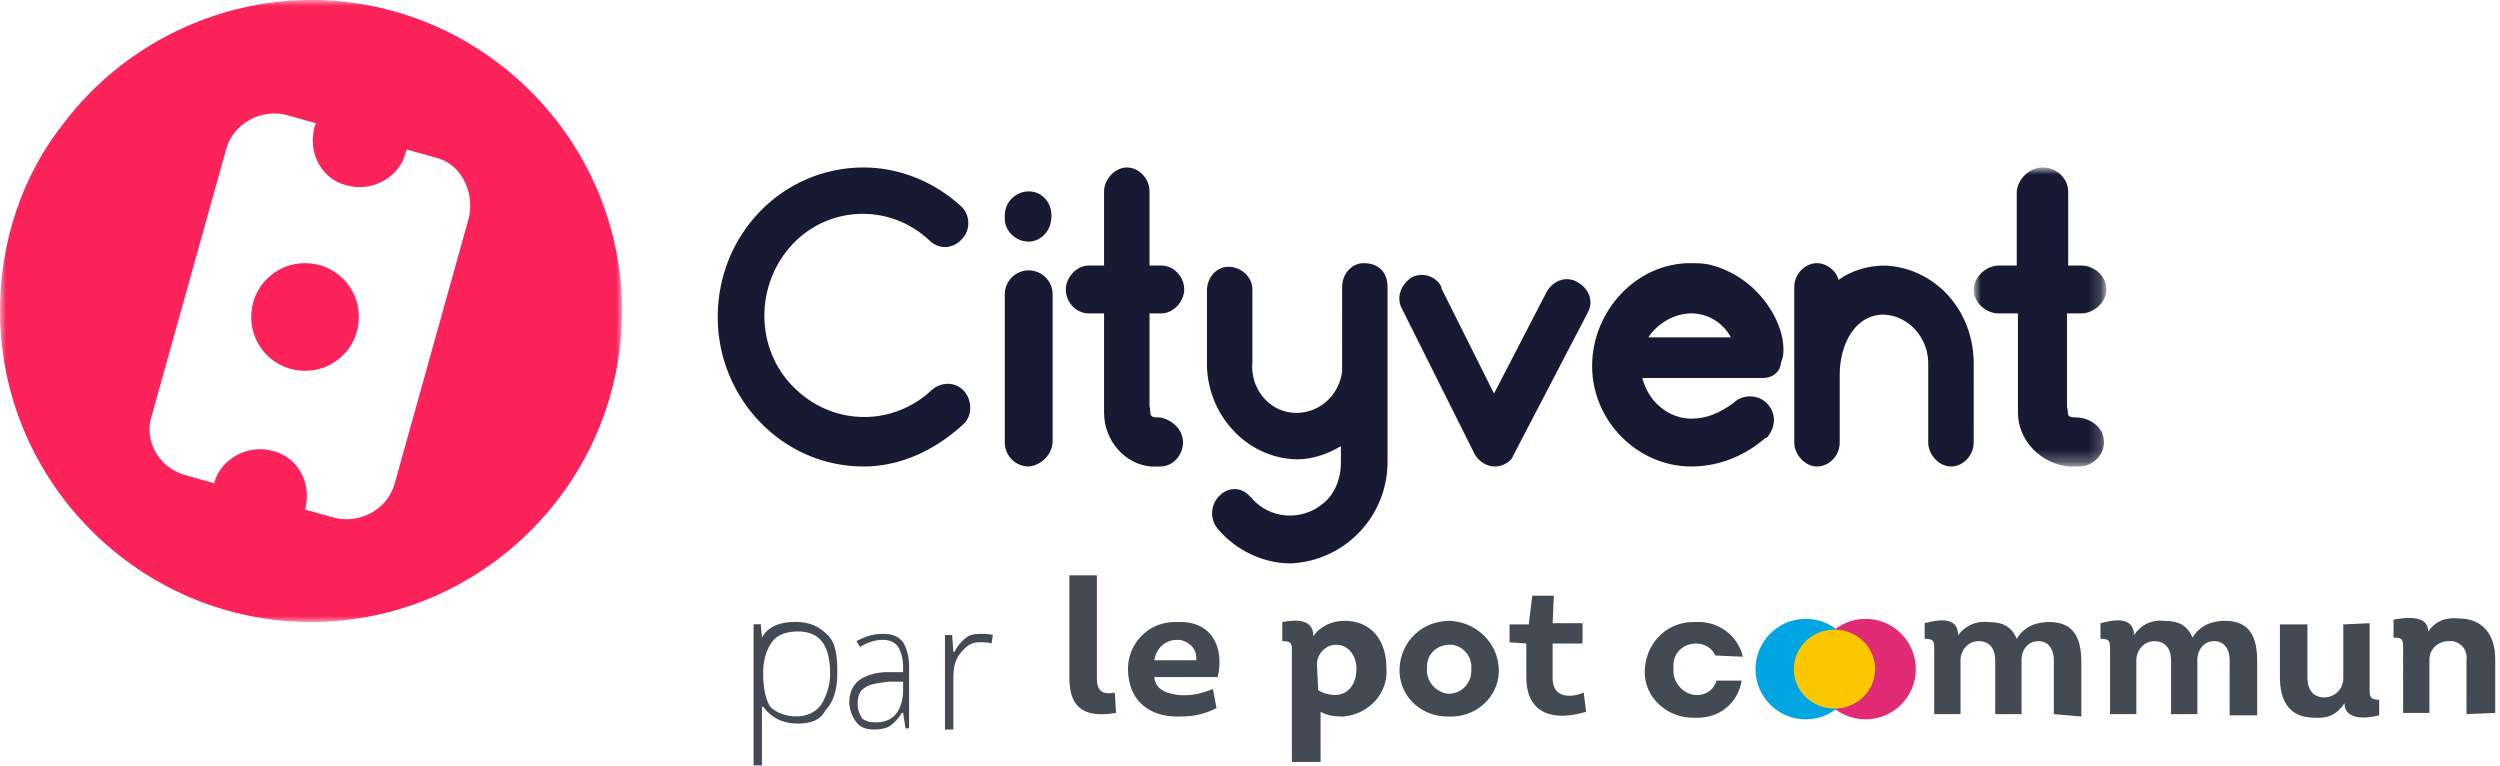
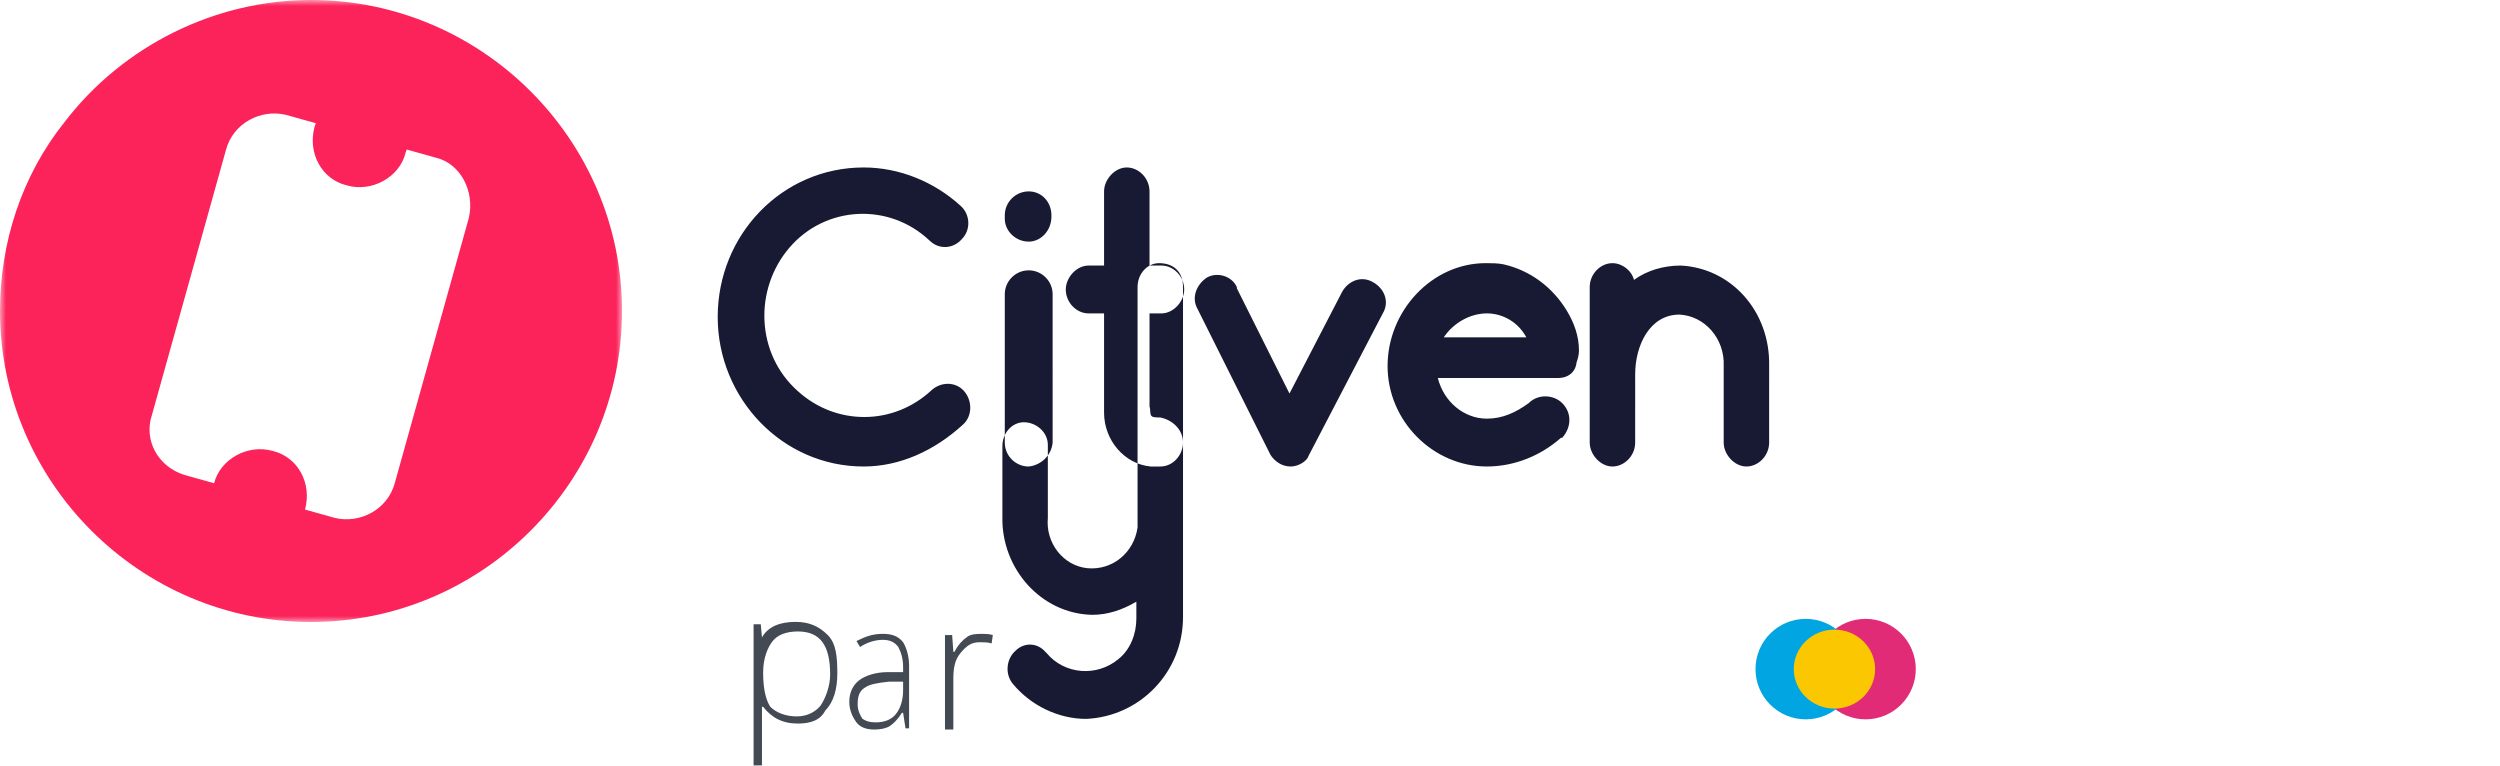
<svg xmlns="http://www.w3.org/2000/svg" version="1.1" id="Calque_1" x="0" y="0" viewBox="0 0 209 64" xml:space="preserve" enable-background="new 0 0 209 64">
  <style>.st0{fill:#434a54}.st1{fill:#e22b76}.st2{fill:#00a5e2}.st3{fill:#fac700}.st4{filter:url(#Adobe_OpacityMaskFilter)}.st5{fill-rule:evenodd;clip-rule:evenodd;fill:#fff}.st6{mask:url(#cityvent-by-lpc-b_1_)}.st6,.st7,.st8{fill-rule:evenodd;clip-rule:evenodd;fill:#fb235a}.st8{fill:#181a33}.st9{filter:url(#Adobe_OpacityMaskFilter_1_)}.st10{mask:url(#cityvent-by-lpc-d_1_);fill-rule:evenodd;clip-rule:evenodd;fill:#181a33}</style>
  <path class="st0" d="M3.7 12.6c-1.3 0-2.2-.5-2.9-1.4H.7v4.9H0V4.3h.6l.1 1.1c.5-.9 1.5-1.3 2.8-1.3 1.2 0 2 .4 2.7 1.1S7 7 7 8.4c0 1.3-.3 2.4-1 3.1-.4.8-1.2 1.1-2.3 1.1zm-.1-.6c.8 0 1.5-.3 2-.9.4-.6.8-1.6.8-2.6 0-2.4-.8-3.6-2.7-3.6-1 0-1.7.3-2.1.8S.8 7.1.8 8.3v.1c0 1.2.2 2.2.6 2.8.5.5 1.3.8 2.2.8zm9.1 1l-.2-1.3h-.1c-.3.5-.7.9-1 1.1-.3.2-.8.3-1.3.3-.7 0-1.2-.2-1.5-.6-.3-.4-.6-1-.6-1.7 0-.8.3-1.4.8-1.8.5-.4 1.4-.7 2.4-.7h1.3v-.4c0-.8-.2-1.3-.4-1.7-.3-.4-.7-.6-1.3-.6-.6 0-1.3.2-1.9.6l-.3-.5c.8-.4 1.4-.6 2.2-.6.8 0 1.3.2 1.7.7.3.5.5 1.2.5 2V13h-.3zm-2.5-.5c.7 0 1.3-.2 1.7-.7.4-.5.6-1.2.6-2v-.7h-1.2c-.9.1-1.6.2-2 .5-.5.3-.6.8-.6 1.4 0 .5.2.9.4 1.2.3.2.6.3 1.1.3zM19 5.1c.3 0 .7 0 1 .1l-.1.7c-.3-.1-.7-.1-1-.1-.7 0-1.1.3-1.6.9s-.6 1.3-.6 2.2v4.2H16V5.2h.6l.1 1.4h.1c.3-.6.7-1 1-1.2.2-.2.6-.3 1.2-.3z" transform="translate(63 47.89)" />
-   <path class="st0" d="M82.7 11.7V7.2c0-1-.5-1.6-1.3-1.6-.9 0-1.4.8-1.4 1.5v4.6h-2.2V7.2c0-1-.5-1.6-1.4-1.6s-1.5.8-1.5 1.6v4.5h-2.2V6.4c0-.8 0-1-.8-1V4.1c1.1-.3 2.8-.6 2.8 1 .6-.8 1.5-1.2 2.5-1.1 1.4 0 2 .5 2.4 1.4.6-1 1.6-1.4 2.7-1.4C84.5 4 85 5.5 85 7.4v4.5l-2.3-.2zm14.7 0V7.2c0-1-.5-1.6-1.3-1.6-.9 0-1.4.8-1.4 1.5v4.6h-2.2V7.2c0-1-.5-1.6-1.4-1.6s-1.5.8-1.5 1.6v4.5h-2.2V6.4c0-.8 0-1-.8-1V4.1c1.1-.3 2.8-.6 2.8 1 .6-.9 1.5-1.3 2.5-1.2 1.4 0 2 .5 2.4 1.4.6-1 1.6-1.4 2.7-1.4 2.2 0 2.7 1.5 2.7 3.4v4.5h-2.3v-.1zm11.7-7.6v5.4c0 .7 0 1 .8 1v1.3c-1.1.3-2.9.4-2.9-1-.6.9-1.4 1.3-2.5 1.2-2.2 0-2.9-1.5-2.9-3.4V4.2h2.3v4.4c0 1.2.6 1.7 1.4 1.7.9 0 1.6-.7 1.6-1.6V4.2l2.2-.1zm8.1 7.6V7.2c.1-.8-.4-1.5-1.2-1.6h-.3c-.9 0-1.6.7-1.6 1.5v4.5h-2.2V6.3c0-.8 0-1-.8-1V3.8c1.1-.2 2.9-.4 2.9 1 .6-.9 1.5-1.2 2.5-1.1 2.2 0 3.1 1.5 3.1 3.4v4.5l-2.4.1zM2.7.1v8.6c0 1.1.5 1.4 1.5 1.2l.1 1.7C1.9 12 .4 11.4.4 8.7V.1h2.3zm10.1 8.5H7.5c.1 1.2 1.3 1.4 2 1.5 1 .1 1.9-.1 2.9-.5l.3 1.6c-1 .5-1.9.7-3 .7-2.7.1-4.4-1.4-4.4-4C5.3 5.8 7 4 9.2 4h.3c2.7-.1 3.9 2 3.3 4.6zM7.5 7.2H11c.1-.9-.5-1.5-1.3-1.7h-.4c-.9 0-1.7.8-1.8 1.7zm15.9-3.3c2.3 0 3.5 1.7 3.5 3.9.2 2.1-1.4 3.9-3.6 4.1h-.1c-.7 0-1.3-.1-1.8-.4v4.2H19v-9c0-.8.1-1.1-.8-1.1V4c1.1-.2 2.6-.3 2.6 1.2.5-.8 1.5-1.3 2.6-1.3zm-2.2 5.8c.5.3 1 .4 1.4.4 1.1 0 1.8-.9 1.8-2.2 0-1-.6-2-1.7-2-.9 0-1.6.8-1.6 1.6v.1l.1 2.1zm11 2.2c-2.2.1-4.1-1.5-4.2-3.7v-.3c.1-2.3 1.9-4 4.2-4 2.2.1 4 1.8 4.1 4 .1 2.1-1.6 3.9-3.8 4h-.3zm-.1-1.9c1.1 0 1.9-.9 1.9-1.9v-.2c.1-1-.7-1.9-1.6-2h-.2c-1.1 0-1.9.8-1.9 1.8v.2c-.1 1 .7 2 1.8 2.1zm8.7-5.9h2.5v1.7h-2.5v2.9c0 1.6 1.4 1.7 2.6 1.2l.2 1.6c-2.6.8-5 .3-5-2.9V5.8l-1.4-.1V4.2h1.6l.3-2.4h1.8l-.1 2.3zm13.6 2.7c-.3-.7-1-1-1.6-1-1.1 0-1.9.8-1.9 1.8v.3c-.1 1 .7 2.1 1.8 2.2h.2c.8 0 1.4-.5 1.6-1.2h2.1c-.3 1.9-1.9 3.2-3.9 3.1-2.2.1-4.2-1.6-4.2-3.8s1.6-4.1 3.9-4.2h.4c1.8-.1 3.5 1.1 3.9 2.9l-2.3-.1z" transform="translate(89 48)" />
  <g transform="translate(146.26 51.637)">
    <circle class="st1" cx="9.7" cy="4.3" r="4.2" />
    <circle class="st2" cx="4.7" cy="4.3" r="4.2" />
    <ellipse class="st3" cx="7.1" cy="4.3" rx="3.4" ry="3.3" />
  </g>
  <defs>
    <filter id="Adobe_OpacityMaskFilter" filterUnits="userSpaceOnUse" x="0" y="0" width="52" height="52">
      <feColorMatrix values="1 0 0 0 0 0 1 0 0 0 0 0 1 0 0 0 0 0 1 0" />
    </filter>
  </defs>
  <mask maskUnits="userSpaceOnUse" x="0" y="0" width="52" height="52" id="cityvent-by-lpc-b_1_">
    <g class="st4">
      <path id="cityvent-by-lpc-a_1_" class="st5" d="M0 0h52v52H0z" />
    </g>
  </mask>
  <path class="st6" d="M39.2 18.2L33 40.4c-.6 2.2-2.9 3.4-5 2.9l-2.5-.7c.6-2.2-.6-4.4-2.7-4.9-2.1-.6-4.4.7-4.9 2.7l-2.5-.7c-2.2-.7-3.4-2.9-2.7-5l6.2-22.2c.6-2.2 2.9-3.4 5-2.9l2.5.7c0 .1-.1.2-.1.3-.6 2.2.6 4.4 2.7 4.9 2.1.6 4.4-.7 4.9-2.7 0-.1.1-.2.1-.3l2.5.7c2 .5 3.2 2.8 2.7 5M26 0C18 0 10.3 3.8 5.4 10.2 1.8 14.7 0 20.3 0 26c0 14.3 11.7 26 26 26s26-11.7 26-26S40.3 0 26 0" />
-   <path class="st7" d="M25.5 22C23 22 21 24 21 26.5s2 4.5 4.5 4.5 4.5-2 4.5-4.5-2-4.5-4.5-4.5" />
-   <path class="st8" d="M72.2 39C65.4 39 60 33.3 60 26.5 60 19.6 65.4 14 72.2 14c3 0 5.9 1.2 8.1 3.2.8.7.9 2 .1 2.8-.7.8-1.9.9-2.7.1-3.4-3.2-8.7-2.9-11.7.6s-2.8 8.9.7 12c3.2 2.9 8 2.9 11.2-.1.8-.7 2-.7 2.7.1.7.8.7 2.1-.1 2.8-2.4 2.2-5.3 3.5-8.3 3.5M86 39c-1.1 0-2-.9-2-2V24.6c0-1.1.9-2 2-2s2 .9 2 2V37c-.1 1.1-1 1.9-2 2m0-18.8c-1.1 0-2-.9-2-1.9V18c0-1.1.9-2 2-2s1.9.9 1.9 2v.1c0 1.2-.9 2.1-1.9 2.1M98.9 37c0 1-.8 2-1.9 2h-.8c-2.2-.2-3.9-2.2-3.9-4.5v-8.3H91c-1 0-1.9-.9-1.9-2 0-1 .9-2 1.9-2h1.3V16c0-1 .9-2 1.9-2 1 0 1.9.9 1.9 2v6.2h1c1 0 1.9.9 1.9 2 0 1-.9 2-1.9 2h-1V34c.1.2 0 .7.2.8.1.1.4.1.7.1 1 .2 1.9 1 1.9 2.1 0-.1 0 0 0 0M116 24v14.6c0 4.6-3.6 8.3-8.1 8.5-2.3 0-4.6-1.1-6.1-2.9-.7-.8-.6-2.1.2-2.8.7-.7 1.8-.7 2.5.1l.1.1c1.5 1.8 4.2 2 6 .5 1-.8 1.5-2.1 1.5-3.4v-1.4c-1.2.7-2.4 1.1-3.7 1.1-4.3-.1-7.6-3.9-7.5-8.2v-5.9c0-1.1.8-2 1.8-2s2 .8 2 1.9v6.1c-.2 2.1 1.3 4 3.3 4.2 2.1.2 3.9-1.3 4.2-3.4V24c0-1.1.8-2 1.8-2 1.2 0 2 .7 2 2m9 15c-.8 0-1.4-.5-1.7-1l-6.1-12.2c-.5-.9-.1-2 .8-2.6.9-.5 2.1-.1 2.5.8v.1l4.4 8.8 4.4-8.5c.5-.9 1.6-1.4 2.6-.8.9.5 1.4 1.6.8 2.6l-6.2 11.9c-.1.4-.8.9-1.5.9m12.8-10.8h6.9c-.7-1.3-2-2-3.3-2-1.4 0-2.8.8-3.6 2m9.6 3.4h-10.1c.5 2 2.2 3.4 4.1 3.4 1.3 0 2.4-.5 3.5-1.3.8-.8 2.1-.7 2.8 0 .8.8.8 2 0 2.9h-.1c-1.7 1.5-3.9 2.4-6.2 2.4-4.5 0-8.3-3.8-8.3-8.4 0-4.6 3.7-8.6 8.2-8.6.5 0 1 0 1.5.1 2.2.5 4.1 1.9 5.3 3.9.6 1 1 2.1 1 3.3 0 .4-.1.7-.2 1-.1.9-.8 1.3-1.5 1.3m17.6-1V37c0 1.1-.9 2-1.9 2-1 0-1.9-1-1.9-2v-6.4c.1-2.3-1.6-4.2-3.7-4.3-2.5 0-3.7 2.6-3.7 5V37c0 1.1-.9 2-1.9 2-1 0-1.9-1-1.9-2V24c0-1.1.9-2 1.9-2 .8 0 1.6.6 1.8 1.4 1.1-.8 2.5-1.2 3.9-1.2 4.2.2 7.5 3.8 7.4 8.4" />
+   <path class="st8" d="M72.2 39C65.4 39 60 33.3 60 26.5 60 19.6 65.4 14 72.2 14c3 0 5.9 1.2 8.1 3.2.8.7.9 2 .1 2.8-.7.8-1.9.9-2.7.1-3.4-3.2-8.7-2.9-11.7.6s-2.8 8.9.7 12c3.2 2.9 8 2.9 11.2-.1.8-.7 2-.7 2.7.1.7.8.7 2.1-.1 2.8-2.4 2.2-5.3 3.5-8.3 3.5M86 39c-1.1 0-2-.9-2-2V24.6c0-1.1.9-2 2-2s2 .9 2 2V37c-.1 1.1-1 1.9-2 2m0-18.8c-1.1 0-2-.9-2-1.9V18c0-1.1.9-2 2-2s1.9.9 1.9 2v.1c0 1.2-.9 2.1-1.9 2.1M98.9 37c0 1-.8 2-1.9 2h-.8c-2.2-.2-3.9-2.2-3.9-4.5v-8.3H91c-1 0-1.9-.9-1.9-2 0-1 .9-2 1.9-2h1.3V16c0-1 .9-2 1.9-2 1 0 1.9.9 1.9 2v6.2h1c1 0 1.9.9 1.9 2 0 1-.9 2-1.9 2h-1V34c.1.2 0 .7.2.8.1.1.4.1.7.1 1 .2 1.9 1 1.9 2.1 0-.1 0 0 0 0v14.6c0 4.6-3.6 8.3-8.1 8.5-2.3 0-4.6-1.1-6.1-2.9-.7-.8-.6-2.1.2-2.8.7-.7 1.8-.7 2.5.1l.1.1c1.5 1.8 4.2 2 6 .5 1-.8 1.5-2.1 1.5-3.4v-1.4c-1.2.7-2.4 1.1-3.7 1.1-4.3-.1-7.6-3.9-7.5-8.2v-5.9c0-1.1.8-2 1.8-2s2 .8 2 1.9v6.1c-.2 2.1 1.3 4 3.3 4.2 2.1.2 3.9-1.3 4.2-3.4V24c0-1.1.8-2 1.8-2 1.2 0 2 .7 2 2m9 15c-.8 0-1.4-.5-1.7-1l-6.1-12.2c-.5-.9-.1-2 .8-2.6.9-.5 2.1-.1 2.5.8v.1l4.4 8.8 4.4-8.5c.5-.9 1.6-1.4 2.6-.8.9.5 1.4 1.6.8 2.6l-6.2 11.9c-.1.4-.8.9-1.5.9m12.8-10.8h6.9c-.7-1.3-2-2-3.3-2-1.4 0-2.8.8-3.6 2m9.6 3.4h-10.1c.5 2 2.2 3.4 4.1 3.4 1.3 0 2.4-.5 3.5-1.3.8-.8 2.1-.7 2.8 0 .8.8.8 2 0 2.9h-.1c-1.7 1.5-3.9 2.4-6.2 2.4-4.5 0-8.3-3.8-8.3-8.4 0-4.6 3.7-8.6 8.2-8.6.5 0 1 0 1.5.1 2.2.5 4.1 1.9 5.3 3.9.6 1 1 2.1 1 3.3 0 .4-.1.7-.2 1-.1.9-.8 1.3-1.5 1.3m17.6-1V37c0 1.1-.9 2-1.9 2-1 0-1.9-1-1.9-2v-6.4c.1-2.3-1.6-4.2-3.7-4.3-2.5 0-3.7 2.6-3.7 5V37c0 1.1-.9 2-1.9 2-1 0-1.9-1-1.9-2V24c0-1.1.9-2 1.9-2 .8 0 1.6.6 1.8 1.4 1.1-.8 2.5-1.2 3.9-1.2 4.2.2 7.5 3.8 7.4 8.4" />
  <g transform="translate(165 14)">
    <defs>
      <filter id="Adobe_OpacityMaskFilter_1_" filterUnits="userSpaceOnUse" x=".1" y=".1" width="10.9" height="24.9">
        <feColorMatrix values="1 0 0 0 0 0 1 0 0 0 0 0 1 0 0 0 0 0 1 0" />
      </filter>
    </defs>
    <mask maskUnits="userSpaceOnUse" x=".1" y=".1" width="10.9" height="24.9" id="cityvent-by-lpc-d_1_">
      <g class="st9">
        <path id="cityvent-by-lpc-c_1_" class="st5" d="M.1.1H11v24.8H.1z" />
      </g>
    </mask>
-     <path class="st10" d="M10.9 23c0 1-.9 2-2.1 2H8c-2.4-.2-4.3-2.2-4.3-4.5v-8.3H2.1c-1.1 0-2.1-.9-2.1-2 0-1 1-2 2.1-2h1.5V2c.1-1 1-2 2.2-2 1.1 0 2.1.9 2.1 2v6.2H9c1.1 0 2.1.9 2.1 2 0 1-1 2-2.1 2H7.8V20c.1.2 0 .7.2.8.1.1.5.1.7.1 1.2.1 2.2.9 2.2 2.1 0-.1 0 0 0 0" />
  </g>
</svg>